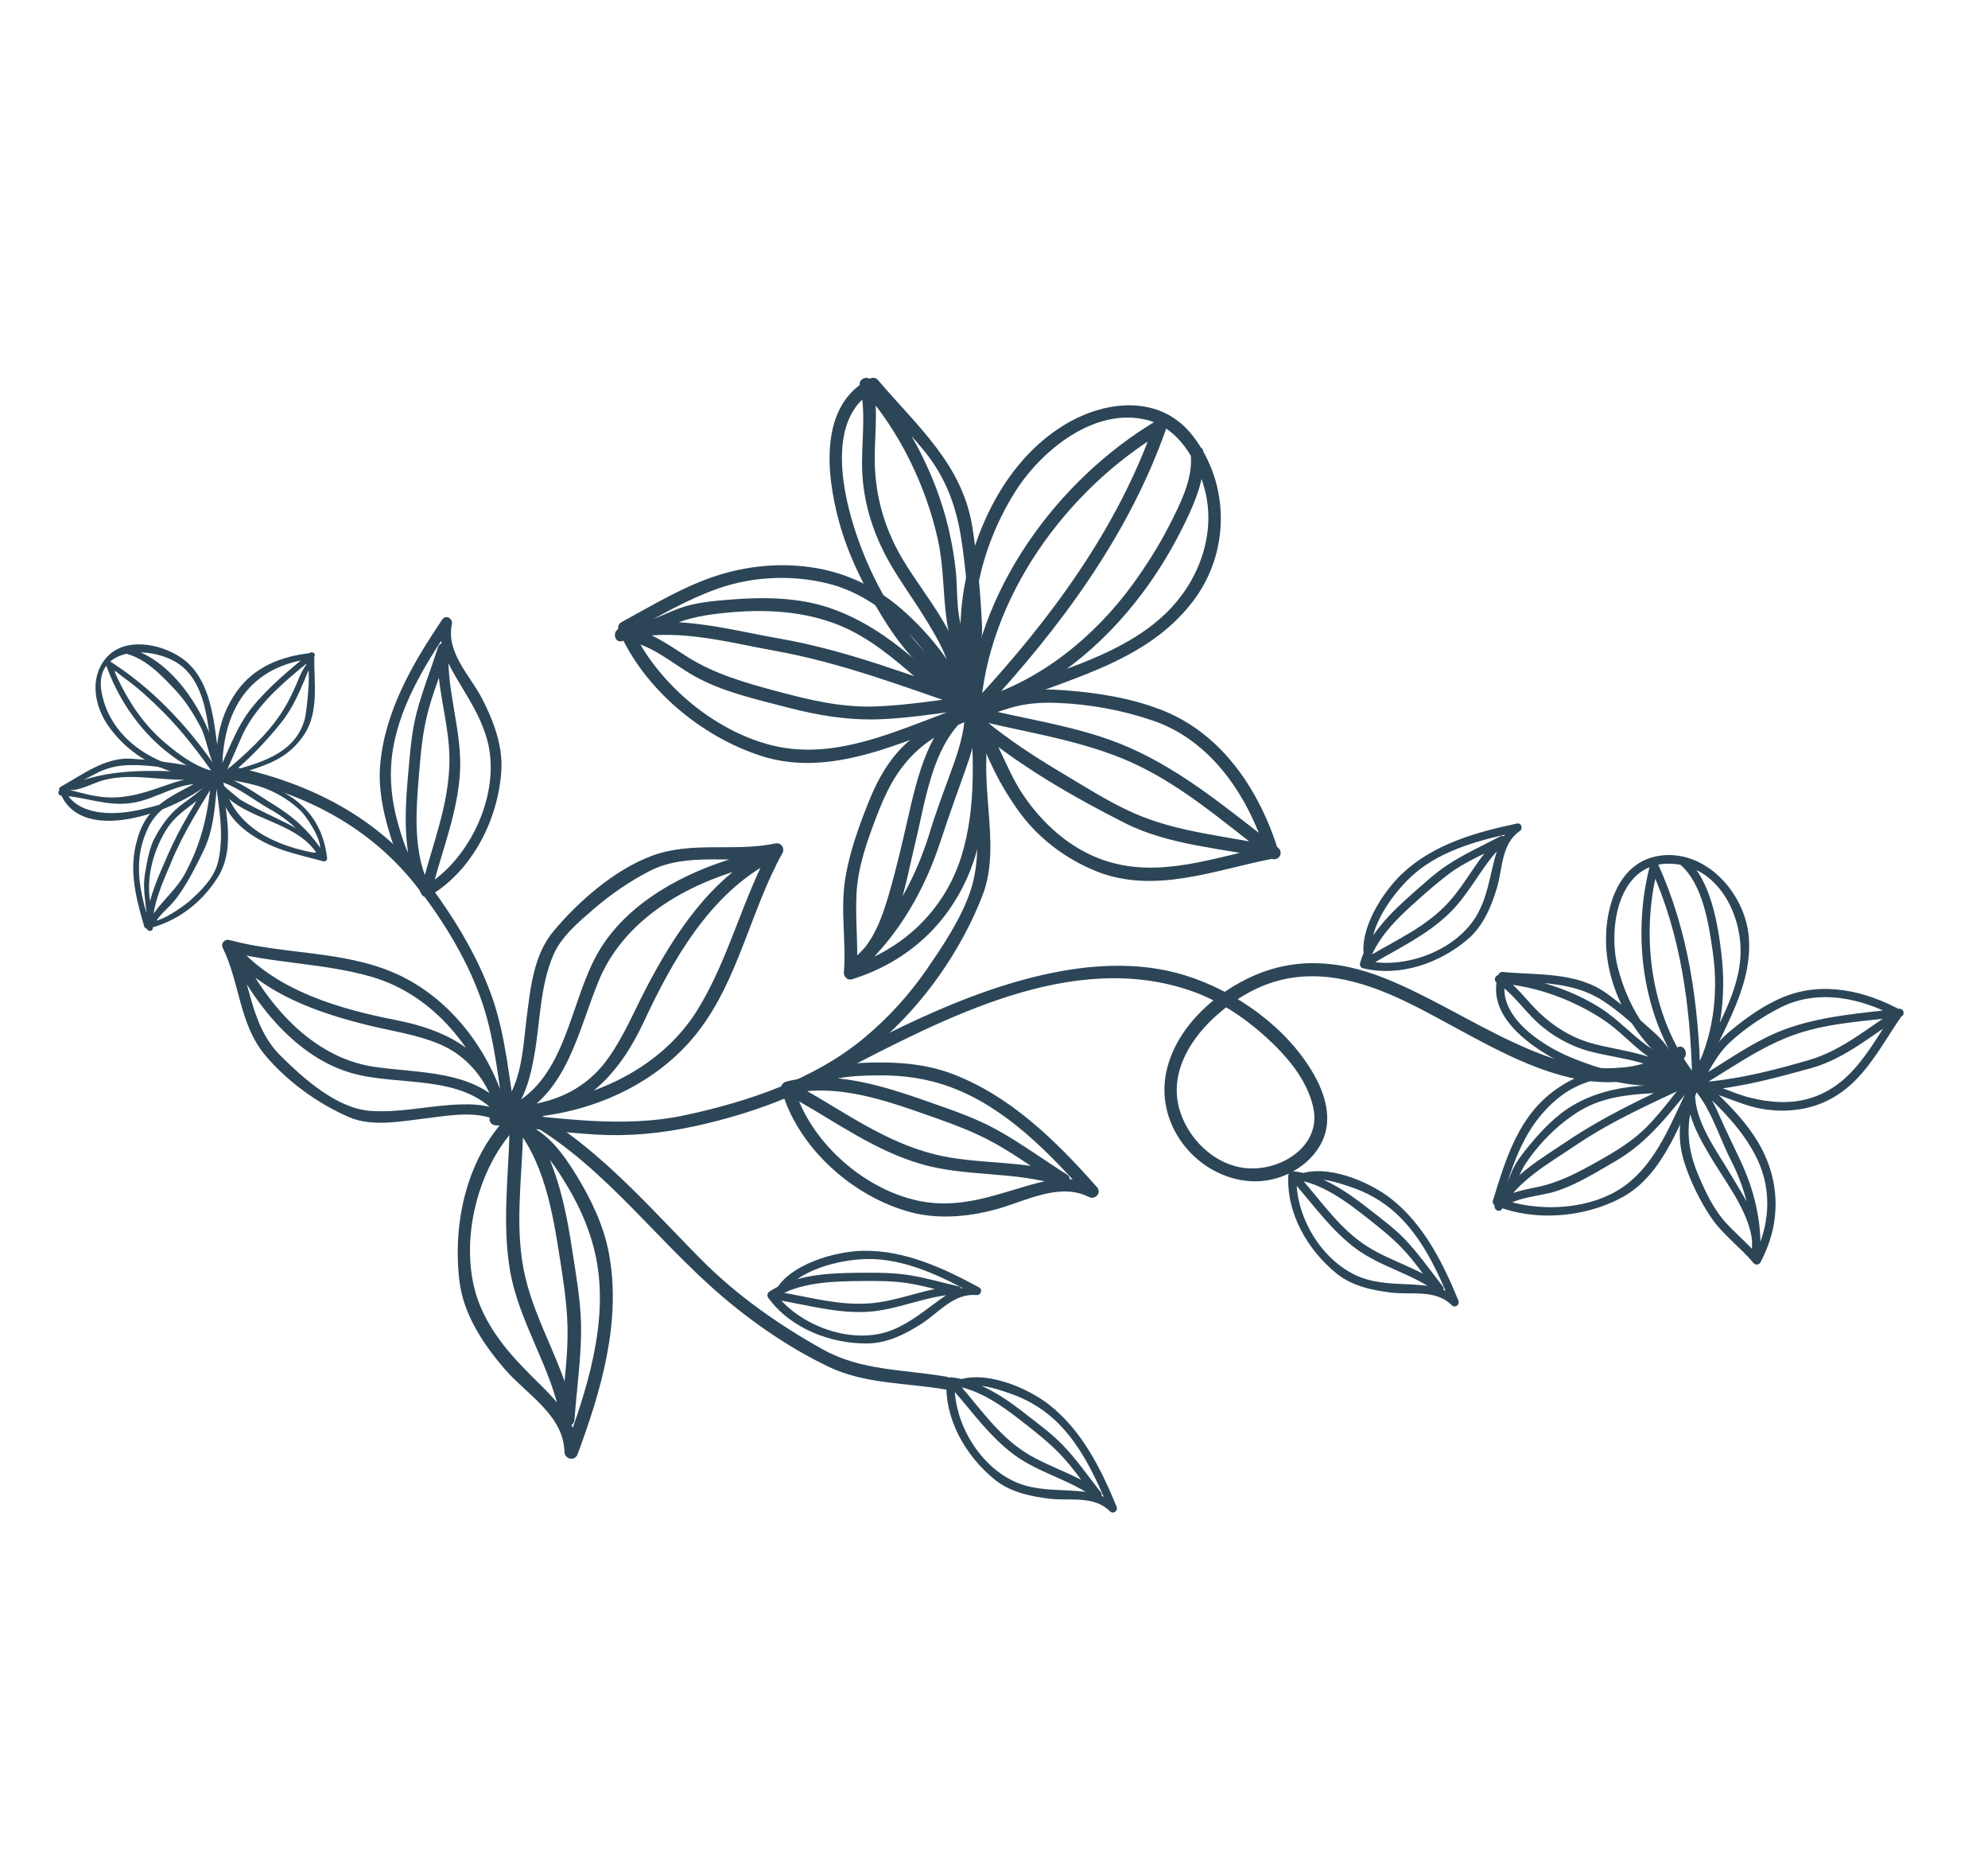
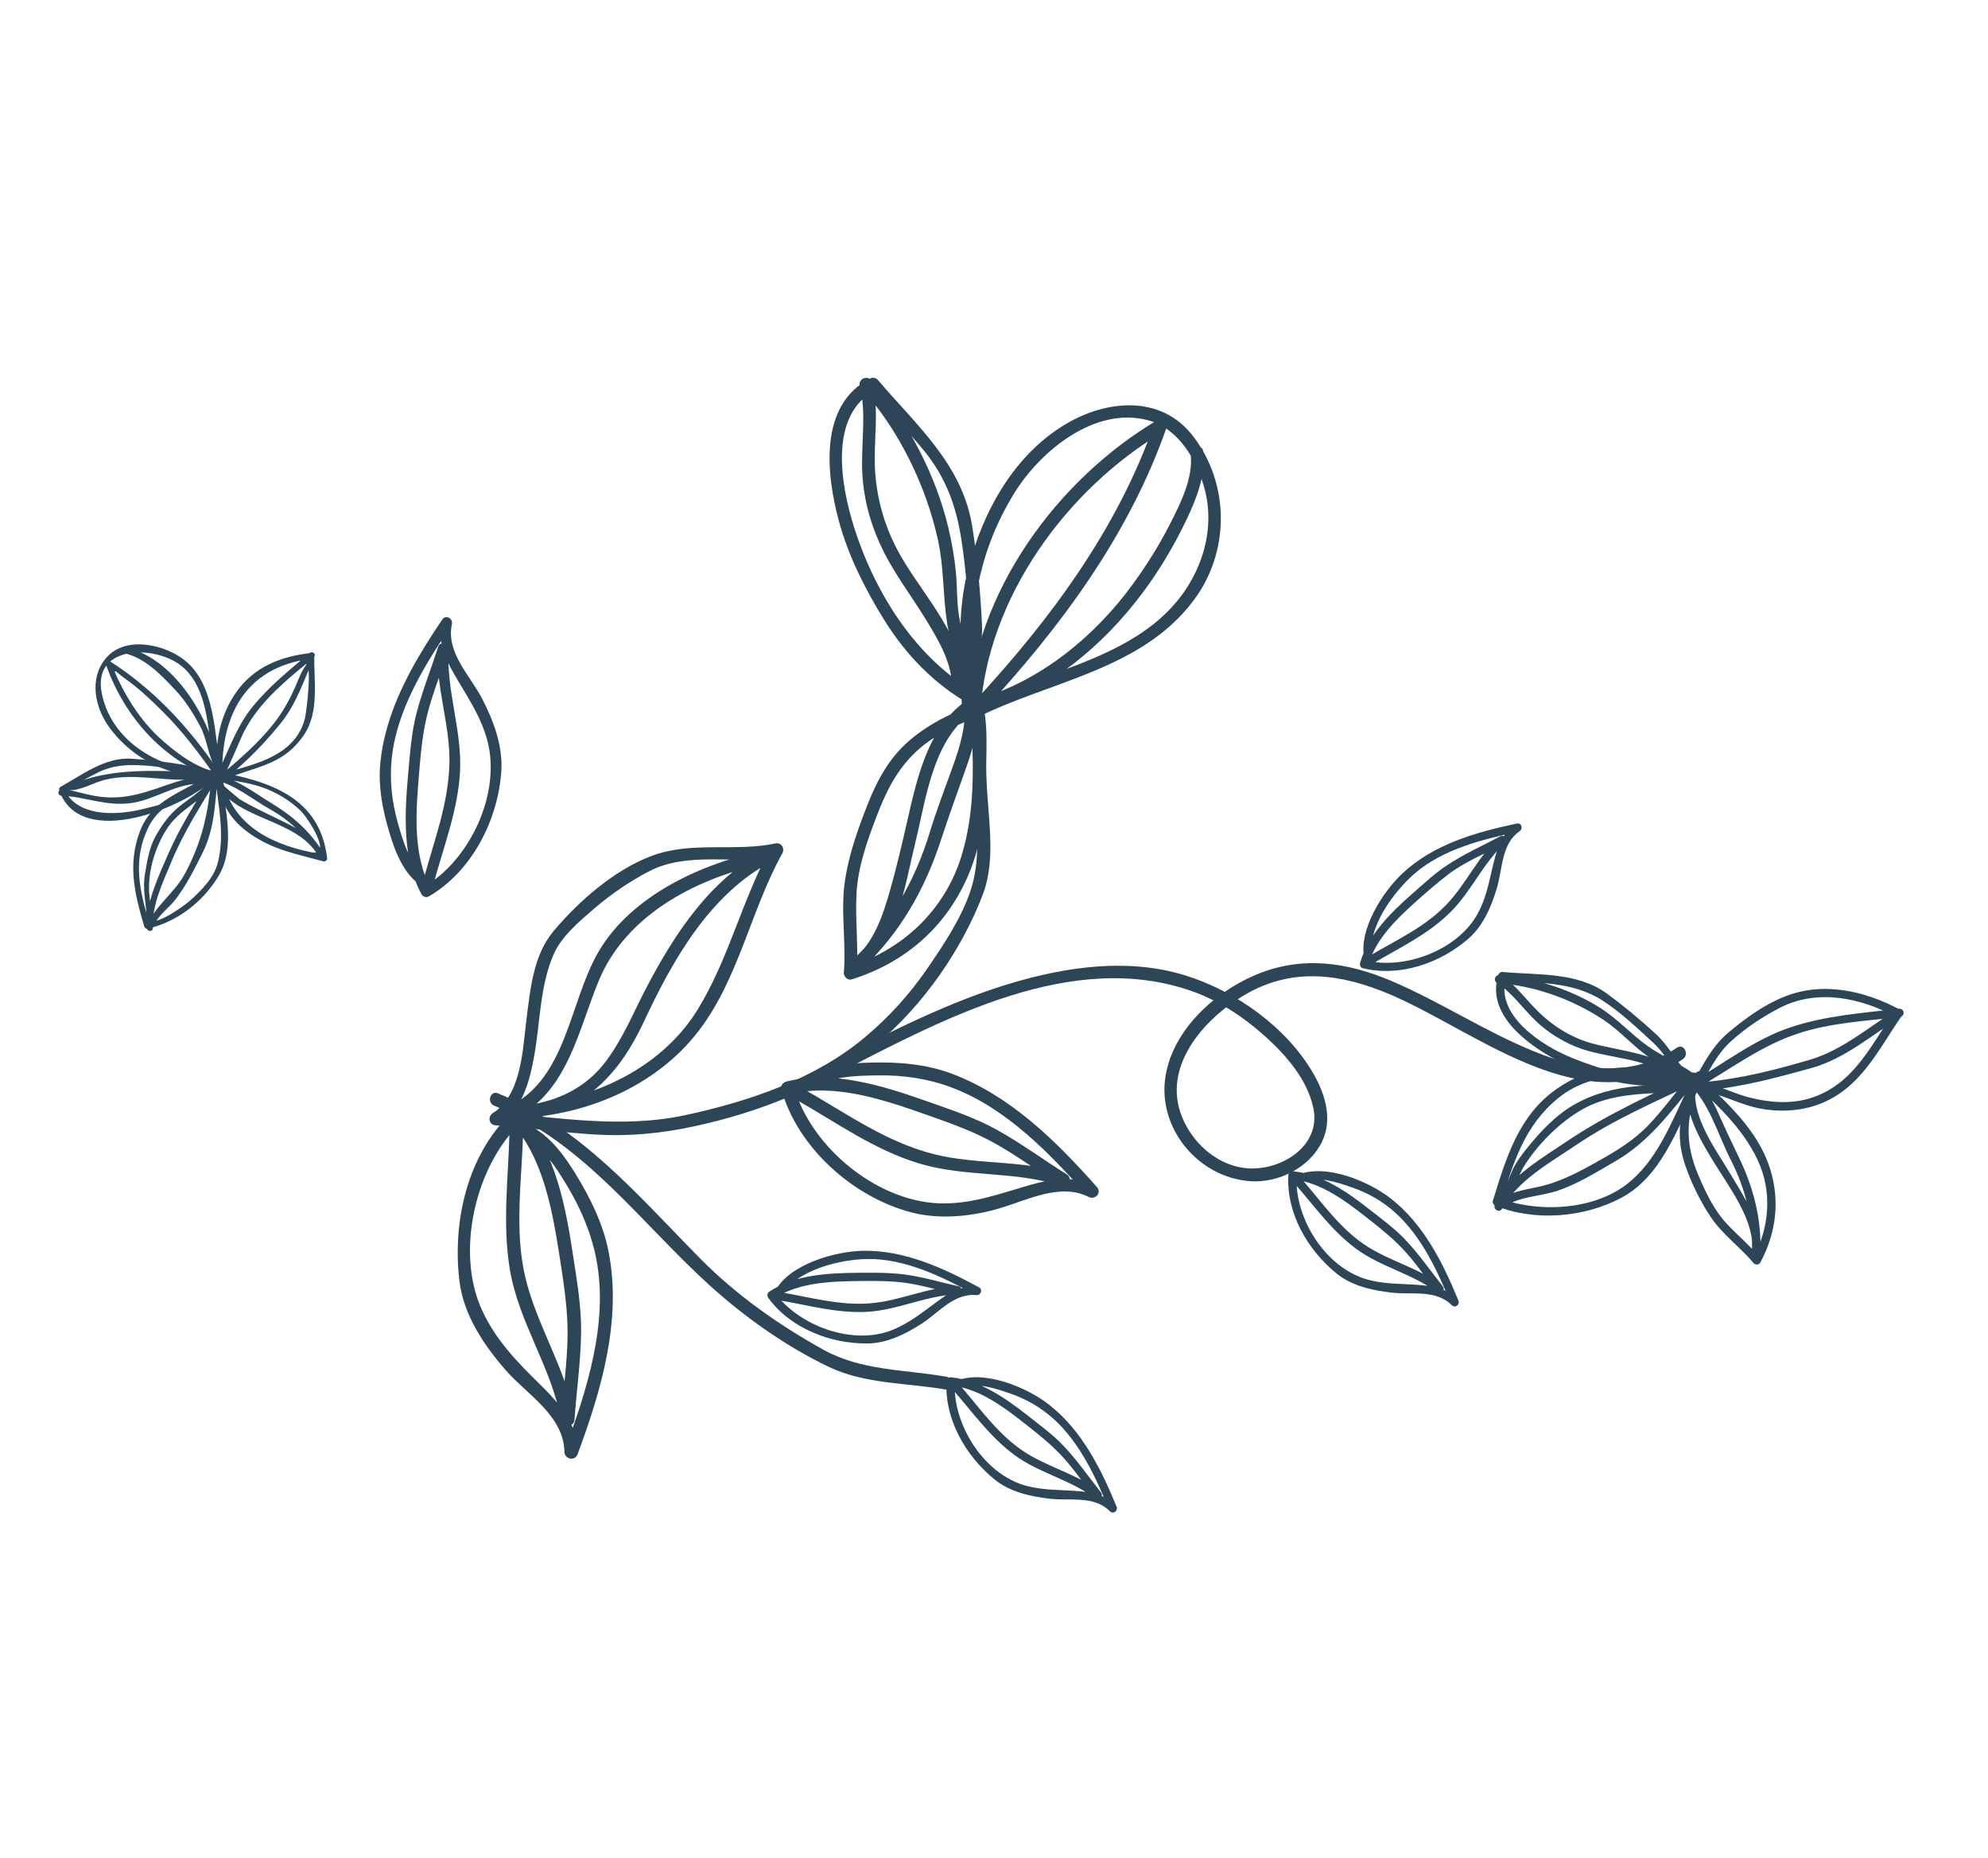
<svg xmlns="http://www.w3.org/2000/svg" width="152" height="142" viewBox="0 0 152 142" fill="none">
  <path d="M75.203 53.797C73.583 48.282 74.578 42.447 77.605 37.613C79.602 34.425 83.748 31.046 87.772 32.124C90.084 32.74 91.434 35.061 92.059 37.213C92.768 39.666 92.297 42.253 91.048 44.433C87.668 50.346 79.822 51.191 74.238 53.985C74.476 54.145 74.716 54.296 74.954 54.456C75.484 45.699 81.55 37.395 88.94 33.005C88.708 32.811 88.479 32.607 88.247 32.413C85.444 40.448 80.278 47.384 74.557 53.572C74.256 53.898 74.48 54.565 74.991 54.421C80.027 52.964 84.32 49.415 87.405 45.256C88.668 43.562 89.762 41.72 90.675 39.814C91.448 38.198 92.203 36.365 92.007 34.533C91.939 33.896 90.977 34.106 91.04 34.731C91.242 36.559 90.239 38.519 89.441 40.085C88.621 41.701 87.642 43.25 86.572 44.712C83.697 48.654 79.524 52.072 74.785 53.439L75.22 54.288C81.064 47.975 86.319 40.907 89.185 32.707C89.321 32.317 88.863 31.894 88.492 32.115C80.8 36.675 74.525 45.274 73.975 54.386C73.951 54.766 74.36 55.018 74.691 54.856C80.288 52.056 87.26 51.212 91.246 45.919C94.031 42.227 94.056 37.06 91.237 33.363C88.808 30.17 84.666 30.552 81.546 32.383C77.567 34.716 75.155 39.062 74.04 43.425C73.156 46.882 73.24 50.554 74.247 53.973C74.424 54.578 75.395 54.387 75.215 53.775L75.203 53.797Z" fill="#2C4658" />
-   <path d="M73.861 55.14C74.977 54.882 76.039 54.487 77.13 54.148C78.375 53.762 79.574 53.681 80.865 53.732C83.333 53.831 85.812 54.283 88.148 55.083C92.639 56.619 95.445 60.885 96.804 65.251C96.93 65.053 97.058 64.863 97.184 64.665C92.956 65.475 88.728 67.215 84.43 65.768C81.848 64.899 79.731 62.986 78.223 60.754C76.784 58.627 76.163 55.934 74.378 54.046C74.204 54.316 74.036 54.581 73.861 54.85C77.844 55.895 81.97 56.413 85.806 57.978C90.059 59.706 93.573 62.868 97.178 65.615C97.314 65.318 97.455 65.027 97.591 64.731C93.959 63.913 90.159 63.683 86.716 62.167C84.743 61.299 82.853 60.075 81.002 58.973C79.06 57.815 77.167 56.57 75.415 55.143C74.92 54.739 74.397 55.578 74.883 55.978C78.249 58.715 82.135 60.959 85.996 62.91C89.479 64.672 93.546 64.829 97.284 65.67C97.838 65.793 98.155 65.131 97.698 64.786C94.089 62.032 90.622 59.05 86.438 57.186C82.551 55.459 78.239 54.989 74.156 53.917C73.698 53.8 73.284 54.348 73.639 54.722C74.623 55.76 75.171 57.075 75.755 58.356C76.325 59.605 77.017 60.776 77.808 61.897C79.303 64.01 81.421 65.634 83.808 66.595C88.277 68.392 92.925 66.484 97.364 65.629C97.606 65.583 97.827 65.298 97.744 65.044C96.34 60.529 93.548 56.216 89.045 54.366C86.704 53.405 84.108 52.981 81.595 52.78C80.391 52.684 79.181 52.653 77.987 52.881C76.498 53.173 75.103 53.816 73.627 54.164C73.007 54.31 73.207 55.279 73.827 55.134L73.861 55.14Z" fill="#2C4658" />
-   <path d="M75.036 53.319C73.79 52.439 72.947 51.157 72.058 49.938C71.258 48.846 70.343 47.851 69.352 46.934C67.535 45.243 65.373 44.05 62.946 43.531C60.336 42.973 57.581 43.154 55.044 43.928C52.373 44.747 49.958 46.232 47.522 47.556C47.275 47.683 47.197 47.973 47.308 48.221C49.252 52.663 53.581 56.276 58.143 57.767C64.043 59.693 69.908 56.121 75.405 54.483C75.913 54.333 75.924 53.514 75.333 53.503C73.03 53.485 71.345 51.609 69.709 50.224C67.815 48.627 65.8 47.281 63.445 46.475C61.025 45.648 58.349 45.632 55.831 45.833C54.536 45.94 53.172 46.051 51.943 46.5C50.466 47.044 49.091 47.864 47.492 47.986C46.921 48.028 47.023 48.93 47.564 48.966C49.645 49.083 51.361 50.716 53.108 51.691C55.253 52.894 57.844 53.461 60.203 54.077C62.534 54.684 64.788 55.064 67.205 54.985C69.598 54.904 71.962 54.477 74.33 54.212C74.846 54.151 74.816 53.408 74.38 53.256C69.492 51.571 64.671 49.696 59.559 48.806C55.724 48.14 51.222 46.814 47.378 48.037C46.78 48.225 46.973 49.198 47.577 49.006C51.226 47.844 55.587 49.094 59.236 49.746C64.358 50.669 69.166 52.504 74.072 54.195C74.088 53.874 74.106 53.56 74.121 53.239C71.716 53.508 69.33 53.922 66.906 54.004C64.306 54.091 61.851 53.501 59.355 52.83C57.02 52.201 54.658 51.532 52.599 50.239C51.048 49.265 49.494 48.073 47.607 47.967C47.632 48.29 47.657 48.614 47.679 48.947C48.986 48.849 50.146 48.31 51.325 47.793C52.708 47.188 54.127 46.971 55.623 46.831C58.486 46.555 61.39 46.697 64.089 47.764C66.43 48.695 68.352 50.348 70.23 51.976C71.675 53.231 73.273 54.463 75.269 54.475C75.243 54.151 75.218 53.828 75.196 53.495C70.019 55.04 64.582 58.368 59.008 56.972C54.456 55.836 50.057 52.04 48.183 47.75C48.11 47.975 48.041 48.19 47.969 48.415C50.241 47.183 52.483 45.832 54.933 44.978C57.59 44.057 60.529 43.93 63.265 44.596C65.617 45.169 67.611 46.566 69.316 48.251C71.168 50.088 72.347 52.622 74.5 54.133C75.023 54.499 75.549 53.666 75.033 53.297L75.036 53.319Z" fill="#2C4658" />
  <path d="M74.506 53.746C74.274 51.738 75.18 49.788 75.082 47.766C74.963 45.261 74.73 42.76 74.344 40.282C73.584 35.486 70.104 32.557 67.119 29.039C66.977 28.869 66.719 28.837 66.534 28.932C62.582 30.953 63.17 36.252 64.146 39.852C64.859 42.482 66.128 44.993 67.55 47.301C69.219 50.014 71.443 52.333 74.24 53.883C74.612 54.091 75.066 53.804 74.99 53.366C74.61 51.19 73.642 49.175 73.309 46.983C73.152 45.945 73.188 44.855 73.093 43.8C72.982 42.637 72.781 41.481 72.511 40.344C71.55 36.299 69.382 32.105 66.587 29.037C66.267 28.685 65.62 28.992 65.74 29.47C66.278 31.651 65.808 34.011 65.933 36.239C66.058 38.373 66.656 40.382 67.62 42.282C68.492 43.987 69.667 45.537 70.672 47.166C71.601 48.678 72.735 50.483 72.772 52.31C72.785 52.945 73.774 53.002 73.761 52.367C73.685 48.832 70.797 45.718 69.068 42.84C67.778 40.7 67.046 38.399 66.903 35.907C66.775 33.705 67.243 31.431 66.711 29.263L65.864 29.697C68.73 32.845 70.816 37.152 71.719 41.297C72.175 43.378 72.088 45.496 72.407 47.585C72.72 49.63 73.675 51.512 74.025 53.554C74.272 53.381 74.528 53.211 74.775 53.038C70.074 50.436 66.883 45.326 65.297 40.287C64.288 37.08 63.304 31.678 66.984 29.796C66.787 29.764 66.588 29.725 66.398 29.689C67.782 31.328 69.323 32.815 70.677 34.485C72.323 36.514 73.126 38.724 73.512 41.279C73.868 43.639 74.055 46.031 74.141 48.411C74.21 50.285 73.329 52.025 73.553 53.928C73.628 54.563 74.593 54.359 74.521 53.731L74.506 53.746Z" fill="#2C4658" />
  <path d="M74.445 53.887C72.671 54.521 71.007 55.356 69.565 56.579C68.024 57.883 67.085 59.599 66.354 61.451C65.612 63.325 64.938 65.21 64.62 67.211C64.246 69.577 64.708 71.976 64.521 74.356C64.499 74.648 64.807 74.96 65.111 74.868C69.129 73.618 72.232 70.959 73.948 67.101C75.842 62.856 75.374 58.175 75.204 53.663C75.194 53.308 74.843 53.003 74.488 53.193C71.041 55.073 70.146 59.347 69.343 62.871C68.95 64.589 68.545 66.314 68.065 68.014C67.528 69.892 66.841 72.058 65.253 73.316C65.48 73.56 65.697 73.801 65.923 74.045C68.792 71.358 70.694 68.015 71.918 64.291C72.546 62.391 73.207 60.527 73.884 58.648C74.501 56.94 74.903 55.194 74.707 53.378C74.642 52.746 73.677 52.95 73.74 53.575C73.922 55.336 73.423 57.014 72.828 58.656C72.223 60.327 71.599 61.959 71.079 63.657C69.954 67.345 68.067 70.672 65.247 73.319C64.776 73.756 65.423 74.442 65.917 74.049C68.624 71.897 69.199 67.622 69.972 64.466C70.846 60.913 71.365 56.026 74.932 54.076C74.694 53.916 74.453 53.766 74.215 53.606C74.365 57.62 74.713 61.564 73.506 65.458C72.221 69.596 69.001 72.62 64.902 73.895C65.099 74.068 65.294 74.234 65.491 74.407C65.651 72.385 65.382 70.364 65.486 68.34C65.592 66.291 66.281 64.343 67.005 62.448C67.719 60.581 68.507 58.934 69.966 57.531C71.336 56.213 73.112 55.398 74.88 54.767C75.481 54.554 75.018 53.68 74.43 53.887L74.445 53.887Z" fill="#2C4658" />
-   <path d="M129.777 82.159C126.629 80.351 124.529 77.358 123.67 73.848C122.969 70.968 123.69 66.11 127.453 66.023C131.356 65.935 133.384 70.084 133.048 73.439C132.721 76.735 130.488 79.629 129.413 82.697C129.596 82.659 129.773 82.623 129.952 82.578C126.263 78.231 125.341 71.687 126.775 66.284C126.58 66.298 126.384 66.312 126.191 66.332C128.502 71.353 129.239 76.881 129.378 82.355C129.388 82.648 129.794 82.847 129.968 82.546C131.592 79.651 132.004 76.202 131.62 72.934C131.354 70.645 130.798 67.253 128.948 65.665C128.64 65.4 128.166 65.831 128.473 66.096C130.214 67.591 130.665 70.716 130.97 72.867C131.409 75.998 130.987 79.429 129.427 82.205C129.623 82.269 129.819 82.333 130.016 82.397C129.872 76.808 129.119 71.17 126.76 66.041C126.649 65.793 126.242 65.821 126.173 66.083C124.677 71.714 125.641 78.479 129.484 83.005C129.645 83.197 129.949 83.104 130.024 82.885C131.311 79.208 133.98 75.825 133.721 71.749C133.517 68.483 130.623 65.02 127.089 65.388C123.504 65.759 122.523 69.929 122.852 72.936C123.294 76.973 125.961 80.693 129.431 82.688C129.785 82.89 130.134 82.352 129.774 82.153L129.777 82.159Z" fill="#2C4658" />
  <path d="M129.774 83.388C130.612 82.053 131.142 80.71 132.325 79.62C133.464 78.584 134.761 77.717 136.127 77.018C138.978 75.576 142.258 76.268 144.964 77.731C144.935 77.582 144.899 77.436 144.864 77.29C143.041 79.919 141.726 82.899 138.442 83.938C136.902 84.42 135.263 84.281 133.726 83.886C132.309 83.524 131.008 82.734 129.521 82.65C129.564 82.855 129.609 83.05 129.652 83.256C132.223 81.784 134.609 79.953 137.444 79.012C139.971 78.173 142.677 78.048 145.3 77.731C145.23 77.533 145.159 77.334 145.089 77.135C142.89 78.495 140.878 80.282 138.353 81.019C135.787 81.768 133.162 82.446 130.494 82.692C130.085 82.729 130.218 83.357 130.628 83.319C133.305 83.077 135.902 82.358 138.487 81.646C141.072 80.934 143.141 79.094 145.381 77.706C145.696 77.513 145.536 77.063 145.169 77.11C142.382 77.441 139.587 77.635 136.907 78.528C134.172 79.434 131.841 81.283 129.363 82.692C129.091 82.846 129.164 83.278 129.494 83.297C131.207 83.399 132.802 84.382 134.49 84.723C135.966 85.016 137.597 84.956 139.015 84.434C142.242 83.253 143.576 80.295 145.411 77.643C145.506 77.509 145.46 77.282 145.31 77.202C142.594 75.736 139.405 75.006 136.455 76.178C134.885 76.801 133.451 77.84 132.162 78.921C130.776 80.084 130.181 81.546 129.233 83.047C129.013 83.395 129.551 83.745 129.768 83.392L129.774 83.388Z" fill="#2C4658" />
  <path d="M129.493 82.015C128.438 82.164 127.419 81.926 126.379 81.754C125.424 81.594 124.441 81.58 123.475 81.644C121.832 81.741 120.352 82.31 119.013 83.245C116.097 85.277 115.148 88.547 114.146 91.773C114.095 91.948 114.186 92.112 114.352 92.176C117.373 93.384 121.118 93.08 123.962 91.563C127.353 89.758 128.459 85.516 130.19 82.386C130.361 82.079 129.984 81.725 129.707 81.976C128.491 83.075 126.736 82.878 125.217 83.021C123.475 83.184 121.873 83.574 120.34 84.452C118.98 85.225 117.803 86.477 116.827 87.68C116.363 88.253 115.915 88.827 115.614 89.505C115.247 90.342 114.979 91.222 114.38 91.927C114.116 92.234 114.487 92.67 114.811 92.403C115.964 91.453 117.63 91.493 119.002 91.049C120.576 90.541 122.055 89.605 123.483 88.781C126.075 87.291 127.721 85.017 129.584 82.743C129.802 82.483 129.435 82.162 129.169 82.282C125.943 83.799 122.769 85.251 119.803 87.245C117.846 88.559 115.473 89.929 114.307 92.058C114.109 92.418 114.647 92.768 114.842 92.403C116.026 90.233 118.545 88.858 120.527 87.516C123.332 85.62 126.402 84.284 129.458 82.846C129.317 82.692 129.184 82.54 129.043 82.386C128.064 83.583 127.153 84.823 126.093 85.952C124.939 87.175 123.546 88.005 122.091 88.82C120.66 89.622 119.204 90.391 117.591 90.731C116.45 90.97 115.299 91.144 114.38 91.911C114.525 92.072 114.666 92.227 114.811 92.387C115.689 91.359 115.931 90.031 116.671 88.917C117.734 87.318 119.303 85.764 120.968 84.811C122.659 83.845 124.621 83.654 126.522 83.558C127.836 83.488 129.131 83.35 130.138 82.436C129.975 82.3 129.812 82.165 129.655 82.026C128.049 84.928 127.078 88.459 124.343 90.554C121.759 92.533 117.49 92.73 114.547 91.552L114.754 91.955C115.704 88.888 116.552 86.045 119.141 83.939C120.683 82.681 122.565 82.242 124.513 82.239C126.229 82.237 127.904 82.874 129.614 82.633C130.021 82.574 129.89 81.953 129.48 82.006L129.493 82.015Z" fill="#2C4658" />
  <path d="M129.495 82.507C128.354 81.526 127.733 80.084 126.61 79.047C125.414 77.945 124.167 76.91 122.855 75.946C120.566 74.278 117.539 74.551 114.882 74.299C114.742 74.284 114.6 74.388 114.558 74.519C113.621 77.493 116.672 79.766 118.95 81.002C122.041 82.667 125.938 83.56 129.369 82.642C129.645 82.571 129.71 82.225 129.475 82.056C128.341 81.243 127.034 80.731 125.904 79.909C124.664 79.01 123.664 77.879 122.36 77.052C120.12 75.632 117.273 74.718 114.629 74.537C114.306 74.515 114.171 74.952 114.44 75.127C115.622 75.883 116.449 77.119 117.463 78.079C118.341 78.912 119.358 79.542 120.469 80.006C122.8 80.98 126.077 80.751 127.991 82.572C128.286 82.859 128.761 82.429 128.466 82.142C126.695 80.45 123.823 80.371 121.585 79.717C120.089 79.277 118.815 78.481 117.689 77.407C116.713 76.475 115.943 75.321 114.791 74.58C114.728 74.776 114.665 74.973 114.602 75.17C117.404 75.355 120.327 76.434 122.655 77.996C123.819 78.777 124.744 79.837 125.868 80.662C126.898 81.41 128.105 81.849 129.138 82.588C129.17 82.391 129.212 82.198 129.244 82.001C126.129 82.836 123.081 82.033 120.16 80.852C117.898 79.936 114.256 77.591 115.166 74.701C115.054 74.774 114.953 74.849 114.842 74.922C117.492 75.177 120.166 74.975 122.506 76.469C123.923 77.379 125.191 78.592 126.43 79.733C127.453 80.681 127.964 82.015 129.02 82.921C129.328 83.187 129.802 82.756 129.495 82.491L129.495 82.507Z" fill="#2C4658" />
  <path d="M129.504 82.479C128.481 84.582 128.064 86.711 128.818 88.977C129.289 90.387 129.99 91.819 130.814 93.048C131.717 94.385 133.06 95.333 134.085 96.561C134.211 96.715 134.497 96.694 134.591 96.513C135.802 94.259 136.11 91.794 135.336 89.335C134.376 86.299 131.93 84.202 129.708 82.085C129.542 81.927 129.238 81.958 129.169 82.204C128.481 84.535 129.793 86.781 130.963 88.717C132.155 90.696 134.229 93.304 133.959 95.734C134.167 95.744 134.385 95.758 134.593 95.769C134.692 93.294 134.122 90.973 133.076 88.731C132.549 87.593 131.987 86.48 131.485 85.329C130.982 84.163 130.377 83.072 129.408 82.23C129.101 81.965 128.623 82.389 128.934 82.661C130.677 84.178 131.312 86.669 132.339 88.678C133.468 90.885 134.048 93.255 133.949 95.731C133.935 96.145 134.541 96.171 134.584 95.766C134.829 93.622 133.341 91.49 132.303 89.737C131.045 87.611 129.004 85.01 129.767 82.399C129.584 82.438 129.408 82.473 129.228 82.518C131.192 84.392 133.19 86.147 134.375 88.646C135.528 91.083 135.294 93.83 134.047 96.166C134.212 96.152 134.382 96.135 134.553 96.118C133.795 95.215 132.892 94.457 132.082 93.604C131.07 92.542 130.447 91.218 129.878 89.89C128.808 87.402 128.851 85.245 130.026 82.814C130.206 82.448 129.668 82.098 129.491 82.469L129.504 82.479Z" fill="#2C4658" />
  <path d="M74.3 54.642C74.627 56.805 74.342 59.024 74.529 61.204C74.73 63.534 74.949 65.885 74.189 68.136C73.48 70.227 72.124 72.258 70.88 74.067C69.533 76.024 67.931 77.789 66.11 79.307C62.304 82.498 57.212 84.21 52.417 85.239C47.555 86.287 42.8 85.426 37.917 85.046C37.982 85.356 38.048 85.667 38.113 85.978C39.944 84.83 40.488 82.69 40.85 80.683C41.309 78.133 41.275 75.413 42.31 72.998C42.911 71.596 44.255 70.47 45.386 69.493C46.674 68.381 48.093 67.404 49.608 66.614C52.647 65.02 56.255 66.14 59.498 65.451C59.325 65.203 59.158 64.952 58.981 64.698C56.753 68.716 55.737 73.303 53.315 77.217C50.401 81.922 44.648 84.403 39.26 84.499C39.326 84.81 39.391 85.121 39.456 85.431C43.408 83.41 44.227 78.728 45.774 74.981C47.919 69.778 53.534 66.999 58.81 65.935C58.702 65.631 58.596 65.318 58.487 65.014C54.32 67.223 51.623 71.316 49.483 75.383C48.462 77.322 47.652 79.354 46.337 81.114C44.837 83.125 42.663 84.182 40.208 84.492C39.578 84.571 39.784 85.538 40.408 85.461C44.825 84.899 47.436 81.952 49.24 78.081C51.409 73.428 54.254 68.375 58.934 65.888C59.426 65.629 59.16 64.849 58.611 64.966C53.794 65.936 48.253 68.402 45.715 72.837C43.532 76.652 43.335 82.337 39.012 84.548C38.598 84.76 38.705 85.487 39.208 85.48C44.565 85.384 50.112 83.126 53.427 78.794C56.488 74.788 57.399 69.582 59.819 65.224C60.024 64.861 59.739 64.381 59.302 64.472C56.142 65.142 52.894 64.268 49.808 65.433C46.968 66.501 44.242 68.889 42.323 71.177C40.763 73.039 40.544 75.646 40.248 77.964C39.963 80.245 39.868 83.719 37.681 85.088C37.28 85.34 37.364 85.978 37.877 86.02C40.453 86.22 43.008 86.579 45.589 86.73C48.114 86.877 50.551 86.639 53.026 86.109C58.022 85.032 63.118 83.098 67.066 79.788C70.551 76.871 73.501 72.664 75.13 68.421C75.906 66.413 75.755 64.151 75.591 62.045C75.491 60.767 75.382 59.501 75.409 58.212C75.436 56.939 75.47 55.678 75.274 54.41C75.177 53.778 74.213 53.982 74.306 54.607L74.3 54.642Z" fill="#2C4658" />
  <path d="M61.523 83.578C62.917 82.278 65.369 82.221 67.162 82.203C69.076 82.178 70.981 82.455 72.772 83.135C76.937 84.704 80.254 88.154 83.15 91.421C83.358 91.173 83.573 90.922 83.779 90.668C82.154 89.841 80.432 90.104 78.743 90.585C76.552 91.213 74.552 91.97 72.231 91.992C67.284 92.05 62.01 87.779 60.706 83.065C60.581 83.262 60.452 83.453 60.327 83.65C63.836 82.762 67.644 84.092 70.944 85.251C72.697 85.871 74.441 86.489 76.069 87.4C77.795 88.364 79.382 89.546 81.046 90.603C81.183 90.307 81.323 90.016 81.46 89.719C78.208 88.638 74.734 89.061 71.431 88.232C67.717 87.3 64.689 85.087 61.404 83.224C60.854 82.911 60.318 83.74 60.872 84.059C64.004 85.836 66.913 87.954 70.407 88.975C73.92 90.001 77.682 89.501 81.153 90.659C81.689 90.838 82.048 90.076 81.567 89.775C79.793 88.656 78.096 87.412 76.261 86.387C74.579 85.448 72.73 84.838 70.921 84.199C67.571 83.018 63.673 81.774 60.118 82.677C59.87 82.742 59.661 82.989 59.738 83.262C60.984 87.741 65.24 91.516 69.68 92.678C71.877 93.252 74.355 92.986 76.499 92.343C78.575 91.719 81.11 90.407 83.244 91.498C83.728 91.743 84.263 91.188 83.873 90.746C80.764 87.229 77.251 83.761 72.786 82.08C70.833 81.342 68.693 81.17 66.63 81.224C64.713 81.273 62.325 81.47 60.853 82.849C60.388 83.282 61.051 84.014 61.523 83.578Z" fill="#2C4658" />
  <path d="M104.928 73.125C104.467 70.944 106.62 68.106 108.151 66.783C110.32 64.907 113.362 64.158 116.1 63.578C116.03 63.38 115.962 63.187 115.892 62.989C115.003 63.6 114.602 64.478 114.32 65.498C113.909 66.983 113.753 68.4 113.012 69.788C111.508 72.614 107.437 74.157 104.39 73.416L104.593 73.813C105.178 71.754 106.843 70.19 108.389 68.805C109.129 68.145 109.887 67.492 110.67 66.888C111.965 65.881 113.55 65.258 114.994 64.496C114.874 64.323 114.757 64.156 114.637 63.982C113.054 65.433 112.17 67.426 110.735 68.997C109.06 70.832 106.801 71.831 104.706 73.074C104.36 73.282 104.64 73.843 104.995 73.638C107.056 72.42 109.199 71.425 110.913 69.712C112.51 68.121 113.396 65.978 115.061 64.446C115.32 64.204 115.023 63.761 114.705 63.932C113.348 64.65 111.946 65.28 110.662 66.125C109.699 66.758 108.831 67.578 107.962 68.335C106.339 69.768 104.6 71.463 103.991 73.612C103.946 73.768 104.025 73.97 104.194 74.009C107.023 74.705 110.095 73.634 112.255 71.771C113.398 70.787 114.026 69.301 114.45 67.887C114.889 66.427 114.782 64.51 116.184 63.543C116.461 63.354 116.348 62.873 115.975 62.954C112.849 63.614 109.599 64.534 107.219 66.775C105.71 68.188 103.859 71.083 104.313 73.251C104.401 73.652 105.016 73.526 104.934 73.122L104.928 73.125Z" fill="#2C4658" />
  <path d="M59.842 98.993C60.876 97.064 64.259 96.28 66.26 96.242C69.178 96.181 72.039 97.596 74.536 98.955C74.6 98.758 74.66 98.571 74.723 98.374C73.656 98.271 72.725 98.708 71.88 99.328C70.707 100.178 69.657 101.067 68.307 101.632C65.271 102.911 61.104 101.383 59.219 98.796C59.186 98.961 59.16 99.123 59.127 99.288C61.103 97.981 63.682 97.944 65.973 97.922C67.076 97.913 68.176 97.914 69.278 98.07C70.567 98.255 71.82 98.647 73.094 98.926C73.129 98.72 73.171 98.511 73.209 98.312C70.919 98.396 68.832 99.44 66.556 99.626C64.205 99.82 61.961 99.169 59.66 98.773C59.258 98.705 59.23 99.337 59.623 99.403C61.83 99.783 63.965 100.388 66.221 100.283C68.606 100.173 70.783 99.029 73.172 98.941C73.501 98.929 73.664 98.408 73.287 98.327C72.081 98.059 70.894 97.705 69.673 97.5C68.347 97.271 67.02 97.285 65.674 97.293C63.384 97.314 60.809 97.419 58.839 98.724C58.66 98.847 58.618 99.04 58.748 99.217C60.45 101.553 63.507 102.726 66.332 102.697C67.83 102.682 69.246 101.973 70.478 101.179C71.809 100.318 72.938 98.834 74.683 98.997C74.988 99.029 75.151 98.57 74.87 98.417C72.126 96.926 69.144 95.55 65.962 95.613C63.846 95.655 60.378 96.639 59.298 98.646C59.106 99.002 59.635 99.35 59.83 98.984L59.842 98.993Z" fill="#2C4658" />
  <path d="M99.542 90.341C100.715 89.859 102.209 90.37 103.345 90.759C104.583 91.181 105.714 91.823 106.69 92.708C108.719 94.541 109.93 97.198 110.95 99.68C111.123 99.561 111.29 99.444 111.463 99.324C110.7 98.565 109.746 98.333 108.701 98.242C107.286 98.113 105.962 98.196 104.566 97.815C101.34 96.923 98.958 93.12 99.136 89.853C99.022 89.95 98.918 90.051 98.804 90.148C101.022 90.367 102.955 91.858 104.653 93.195C105.53 93.888 106.411 94.588 107.183 95.397C108.176 96.422 108.968 97.636 109.85 98.749C109.985 98.586 110.117 98.433 110.252 98.27C108.542 96.97 106.42 96.452 104.612 95.327C102.501 94.006 101.116 91.954 99.509 90.108C99.242 89.799 98.773 90.226 99.041 90.535C100.528 92.238 101.824 94.071 103.653 95.435C105.579 96.866 107.999 97.357 109.909 98.805C110.213 99.033 110.52 98.594 110.312 98.325C109.342 97.1 108.459 95.816 107.375 94.689C106.584 93.873 105.635 93.177 104.748 92.481C103.038 91.135 101.062 89.744 98.838 89.528C98.667 89.514 98.516 89.662 98.505 89.824C98.342 92.739 99.981 95.561 102.203 97.358C103.375 98.307 104.96 98.646 106.419 98.814C107.95 98.986 109.779 98.551 110.995 99.767C111.252 100.026 111.644 99.74 111.507 99.411C110.312 96.511 108.856 93.587 106.343 91.618C104.642 90.291 101.371 88.929 99.257 89.799C98.883 89.951 99.171 90.516 99.546 90.363L99.542 90.341Z" fill="#2C4658" />
  <path d="M39.741 86.858C41.422 87.429 42.573 89.328 43.433 90.766C44.438 92.457 45.222 94.309 45.592 96.239C46.54 101.127 44.862 106.295 43.186 110.829C43.522 110.891 43.858 110.954 44.195 111.017C44.142 108.869 42.768 107.28 41.308 105.845C39.522 104.091 37.876 102.415 36.83 100.095C34.821 95.663 36.355 89.114 39.815 85.827C39.569 85.82 39.326 85.803 39.081 85.796C41.598 88.567 42.262 92.702 42.82 96.264C43.123 98.213 43.423 100.172 43.396 102.149C43.368 104.259 43.047 106.363 42.898 108.465C43.236 108.441 43.581 108.413 43.923 108.395C43.272 104.606 41.032 101.34 40.158 97.603C39.307 93.971 39.906 90.231 39.993 86.557C40.008 85.885 38.972 85.828 38.957 86.5C38.869 90.034 38.395 93.546 38.987 97.067C39.672 101.136 42.205 104.565 42.899 108.605C43.002 109.202 43.883 109.111 43.924 108.535C44.085 106.302 44.401 104.083 44.431 101.838C44.455 99.902 44.121 97.969 43.831 96.06C43.262 92.308 42.488 88.003 39.841 85.102C39.65 84.894 39.311 84.872 39.108 85.07C35.725 88.279 34.586 93.39 35.126 97.908C35.432 100.505 36.991 102.82 38.667 104.74C40.302 106.609 43.088 108.196 43.156 110.969C43.168 111.557 43.956 111.725 44.165 111.157C45.971 106.283 47.551 100.938 46.538 95.708C46.135 93.623 45.16 91.611 44.054 89.814C43.106 88.266 41.844 86.486 40.051 85.878C39.418 85.662 39.099 86.654 39.732 86.87L39.741 86.858Z" fill="#2C4658" />
  <path d="M73.406 106.095C74.579 105.612 76.073 106.123 77.208 106.512C78.446 106.935 79.572 107.58 80.554 108.462C82.583 110.294 83.794 112.952 84.814 115.434C84.987 115.314 85.153 115.198 85.326 115.078C84.57 114.315 83.61 114.087 82.565 113.995C81.149 113.867 79.826 113.949 78.43 113.568C75.204 112.676 72.822 108.873 73 105.607C72.886 105.704 72.782 105.804 72.668 105.902C74.886 106.12 76.819 107.611 78.517 108.948C79.394 109.642 80.274 110.341 81.047 111.15C82.04 112.176 82.832 113.389 83.714 114.503C83.849 114.34 83.981 114.186 84.116 114.023C82.406 112.724 80.284 112.205 78.476 111.081C76.365 109.76 74.98 107.707 73.373 105.862C73.105 105.553 72.637 105.98 72.905 106.289C74.392 107.992 75.688 109.824 77.517 111.188C79.443 112.62 81.863 113.111 83.773 114.558C84.077 114.786 84.383 114.348 84.175 114.079C83.206 112.854 82.323 111.569 81.239 110.442C80.447 109.627 79.499 108.931 78.612 108.235C76.901 106.888 74.926 105.498 72.702 105.282C72.531 105.268 72.38 105.415 72.369 105.577C72.206 108.492 73.844 111.315 76.066 113.111C77.238 114.06 78.824 114.399 80.283 114.568C81.814 114.739 83.643 114.304 84.858 115.521C85.116 115.78 85.508 115.494 85.371 115.165C84.176 112.264 82.719 109.341 80.207 107.372C78.515 106.047 75.235 104.683 73.121 105.553C72.746 105.705 73.035 106.269 73.409 106.117L73.406 106.095Z" fill="#2C4658" />
  <path d="M64.29 81.912C72.23 77.851 81.991 72.561 91.118 75.761C93.198 76.489 95.101 77.752 96.735 79.224C98.338 80.665 99.929 82.494 100.408 84.651C101.036 87.481 98.196 89.356 95.672 89.318C93.179 89.279 91.011 87.329 90.245 85.023C88.979 81.189 92.339 77.616 95.408 75.913C98.993 73.923 102.635 74.47 106.272 76.012C112.711 78.749 120.343 85.357 127.639 81.594C127.998 81.411 128.332 81.193 128.668 80.966C129.19 80.614 128.746 79.73 128.218 80.086C124.788 82.411 120.96 81.866 117.302 80.374C113.533 78.845 110.112 76.566 106.367 74.978C102.939 73.524 99.497 73.048 96 74.524C92.85 75.853 89.706 78.721 89.12 82.227C88.449 86.223 91.623 90.035 95.626 90.295C97.787 90.433 100.14 89.238 101.087 87.26C101.908 85.541 101.32 83.629 100.422 82.07C98.375 78.526 94.499 75.768 90.649 74.57C86.306 73.217 81.613 73.881 77.34 75.151C72.621 76.556 68.209 78.805 63.843 81.038C63.274 81.329 63.724 82.209 64.293 81.918L64.29 81.912Z" fill="#2C4658" />
  <path d="M72.325 105.232C69.124 104.679 65.865 104.79 62.946 103.17C59.567 101.292 56.321 99.018 53.593 96.261C48.832 91.453 44.487 86.222 38.079 83.578C37.486 83.334 37.194 84.273 37.778 84.514C44.682 87.366 48.886 93.373 54.25 98.248C56.929 100.679 60.1 102.928 63.37 104.486C66.146 105.812 69.303 105.699 72.273 106.213C72.899 106.323 72.948 105.336 72.328 105.223L72.325 105.232Z" fill="#2C4658" />
  <path d="M16.555 58.976C12.771 59.112 8.585 56.983 7.783 53.005C7.017 49.22 12.025 49.279 13.991 51.003C15.841 52.623 15.903 55.61 16.224 57.87C16.348 58.738 16.597 59.119 15.639 58.74C14.46 58.28 13.407 57.458 12.457 56.637C10.955 55.333 9.828 53.633 8.987 51.85C8.52 50.861 8.914 51.418 9.509 51.833C10.57 52.581 11.517 53.473 12.437 54.387C13.929 55.869 15.211 57.567 16.419 59.288C16.564 59.496 16.829 59.282 16.808 59.089C16.427 55.491 13.505 50.313 9.609 49.498C9.323 49.441 9.184 49.872 9.471 49.929C11.071 50.267 12.328 51.596 13.412 52.754C14.198 53.588 14.798 54.564 15.333 55.565C15.761 56.371 16.01 57.925 16.3 58.34C14.159 55.297 11.589 52.592 8.455 50.581C8.245 50.446 8.058 50.675 8.131 50.88C9.542 54.859 12.614 58.301 16.692 59.594C16.851 59.646 17.027 59.501 16.988 59.333C16.328 56.441 16.632 52.155 13.828 50.258C12.254 49.193 9.467 48.64 8.07 50.348C6.814 51.874 7.237 54.043 8.337 55.569C10.238 58.202 13.329 59.547 16.532 59.434C16.824 59.425 16.847 58.967 16.558 58.982L16.555 58.976Z" fill="#2C4658" />
  <path d="M17.014 59.719C16.782 55.239 18.38 51.316 23.222 50.443C23.985 50.303 23.416 54.544 23.308 54.943C22.566 57.732 19.639 58.384 17.255 59.048C17.311 59.035 18.468 56.308 18.599 56.046C19.582 54.08 21.165 52.614 22.826 51.224C23.963 50.275 23.248 50.86 22.9 51.734C22.512 52.699 22.086 53.621 21.517 54.491C20.43 56.165 18.703 57.729 17.174 58.996C16.949 59.181 17.254 59.518 17.479 59.333C18.949 58.119 20.333 56.707 21.524 55.207C22.718 53.697 23.274 51.887 24.055 50.15C24.152 49.928 23.843 49.781 23.683 49.91C22.117 51.227 20.555 52.488 19.259 54.089C18.019 55.63 17.36 57.681 16.492 59.431C16.397 59.628 16.57 59.86 16.79 59.755C19.32 58.555 21.587 58.67 23.274 56.126C24.406 54.421 24.003 52.077 24.027 50.156C24.026 50.001 23.901 49.908 23.758 49.919C21.498 50.167 19.436 50.972 18.091 52.872C16.602 54.979 16.432 57.224 16.559 59.685C16.575 59.975 17.026 60.002 17.017 59.71L17.014 59.719Z" fill="#2C4658" />
  <path d="M16.316 58.996C14.339 60.5 11.683 60.936 10.703 63.534C9.74 66.091 10.285 68.268 11.025 70.815C11.061 70.93 11.171 71.022 11.294 70.99C13.549 70.455 15.442 69.001 16.659 67.049C18.139 64.681 17.093 61.462 16.862 58.905C16.841 58.665 16.49 58.681 16.421 58.88C15.989 60.173 14.691 60.852 13.698 61.657C12.915 62.292 12.333 63.122 11.854 64.001C11.406 64.832 11.257 65.808 11.096 66.727C10.828 68.202 11.31 69.433 11.222 70.878C11.209 71.143 11.573 71.199 11.664 70.965C12.064 69.916 12.87 69.495 13.49 68.662C14.306 67.573 14.909 66.357 15.512 65.141C16.401 63.357 16.452 61.367 16.638 59.426C16.66 59.196 16.336 59.096 16.217 59.29C15.015 61.258 13.77 63.185 12.85 65.306C12.091 67.055 11.156 68.98 11.226 70.931C11.235 71.224 11.692 71.248 11.676 70.959C11.609 69.179 12.44 67.479 13.107 65.87C14.039 63.619 15.333 61.603 16.598 59.533C16.458 59.487 16.318 59.442 16.177 59.396C15.91 62.169 15.463 64.329 14.127 66.811C13.328 68.284 11.812 69.271 11.221 70.816C11.368 70.843 11.514 70.87 11.663 70.903C11.716 69.969 11.446 69.106 11.402 68.166C11.32 66.464 11.911 64.629 12.838 63.239C13.937 61.59 16.2 60.965 16.851 59.02C16.705 59.009 16.562 59.004 16.41 58.996C16.623 61.319 17.227 63.583 16.666 65.904C16.377 67.108 15.358 68.106 14.474 68.894C14.185 69.152 11.575 71.112 11.295 70.153C10.597 67.765 10.198 65.567 11.355 63.223C12.421 61.067 14.869 60.667 16.615 59.336C16.846 59.163 16.538 58.82 16.31 59L16.316 58.996Z" fill="#2C4658" />
  <path d="M16.462 59.282C15.581 59.114 14.839 58.594 13.961 58.449C12.65 58.236 11.344 58.075 10.016 57.995C8.028 57.878 6.274 59.237 4.639 60.143C4.515 60.206 4.501 60.331 4.539 60.452C6.196 65.064 14.345 61.655 16.482 59.428C16.608 59.293 16.553 59.032 16.341 59.031C12.285 59.017 8.32 58.401 4.585 60.39C4.388 60.491 4.45 60.811 4.674 60.822C6.542 60.906 8.107 61.647 10.013 61.391C11.962 61.13 13.648 59.712 15.682 59.938C15.972 59.97 15.998 59.519 15.706 59.481C14.623 59.362 13.62 59.703 12.607 60.057C10.649 60.745 9.088 61.231 6.992 60.793C6.4 60.674 5.823 60.492 5.229 60.381C5.995 60.521 7.19 59.808 8.024 59.608C10.229 59.083 12.243 59.696 14.426 59.588C15.607 59.531 16.264 59.321 14.439 60.543C13.386 61.246 12.085 61.568 10.875 61.858C9.089 62.286 6.279 62.496 5.108 60.694C4.877 60.334 7.116 59.252 7.342 59.128C8.711 58.389 10.088 58.428 11.575 58.559C13.311 58.719 14.776 59.417 16.439 59.724C16.725 59.781 16.748 59.323 16.465 59.272L16.462 59.282Z" fill="#2C4658" />
  <path d="M16.503 59.316C16.809 61.271 17.541 62.672 19.196 63.788C20.996 65.003 22.674 65.279 24.715 65.838C24.887 65.884 25.028 65.749 25.011 65.578C24.444 60.87 20.488 59.678 16.428 58.955C16.238 58.919 16.159 59.147 16.213 59.284C17.545 62.803 22.526 62.351 24.325 65.397L24.727 65.191C23.735 63.602 22.486 62.458 20.898 61.487C19.437 60.599 18.021 59.462 16.315 59.161C16.025 59.114 16.005 59.562 16.288 59.613C17.926 59.902 19.237 61.077 20.656 61.868C22.185 62.721 23.406 63.919 24.331 65.393C24.486 65.635 24.885 65.439 24.733 65.188C23.936 63.843 22.451 63.196 21.104 62.531C20.148 62.066 19.187 61.619 18.27 61.063C18.621 61.275 15.944 59.32 16.974 59.505C17.672 59.633 18.372 59.752 19.067 59.905C20.556 60.238 21.893 60.931 22.994 61.986C23.531 62.502 25.492 65.496 23.791 65.146C20.471 64.466 17.518 62.871 16.953 59.218C16.906 58.929 16.463 59.023 16.509 59.312L16.503 59.316Z" fill="#2C4658" />
-   <path d="M17.617 59.434C23.354 60.661 28.346 63.207 31.978 67.912C34.009 70.541 35.836 73.564 36.9 76.727C37.897 79.714 38.116 82.918 38.666 86.007L39.39 85.637C38.084 84.397 36.256 84.346 34.557 84.456C32.473 84.592 30.396 85.075 28.293 84.915C25.734 84.715 23.218 82.451 21.482 80.734C19.049 78.326 19.201 74.994 17.776 72.086C17.604 72.283 17.442 72.484 17.27 72.681C20.931 73.663 24.775 73.613 28.422 74.673C33.176 76.051 36.62 80.359 37.923 85.011L38.646 84.641C36.115 81.767 32.047 82.064 28.582 81.545C23.817 80.83 20.325 76.703 18.322 72.558C18.09 72.715 17.862 72.879 17.637 73.033C20.346 76.012 24.27 77.415 28.075 78.355C29.903 78.804 31.768 79.063 33.522 79.777C35.547 80.611 36.919 82.209 37.719 84.216C37.923 84.722 38.668 84.333 38.473 83.83C37.019 80.178 33.933 78.691 30.268 77.976C25.995 77.143 21.288 75.78 18.268 72.452C17.944 72.094 17.373 72.503 17.583 72.928C19.434 76.745 22.664 80.833 26.897 82.031C30.547 83.067 35.264 82.054 38.033 85.197C38.298 85.5 38.873 85.237 38.757 84.827C37.506 80.367 34.446 76.231 30.129 74.364C26.164 72.653 21.651 72.966 17.535 71.857C17.183 71.764 16.86 72.109 17.028 72.453C18.351 75.147 18.274 78.245 20.253 80.635C21.921 82.645 24.322 84.381 26.71 85.404C28.48 86.165 30.741 85.704 32.573 85.487C34.485 85.26 37.214 84.709 38.774 86.187C39.075 86.471 39.576 86.246 39.497 85.817C38.92 82.569 38.7 79.194 37.571 76.071C36.432 72.915 34.619 69.994 32.606 67.325C28.958 62.495 23.706 59.855 17.882 58.61C17.355 58.496 17.09 59.304 17.623 59.415L17.617 59.434Z" fill="#2C4658" />
  <path d="M32.652 67.019C31.348 66.161 30.797 64.276 30.403 62.851C29.958 61.248 29.777 59.597 29.953 57.943C30.353 54.242 32.469 50.828 34.511 47.821C34.265 47.704 34.018 47.588 33.771 47.472C33.46 48.937 33.98 50.228 34.701 51.486C35.669 53.181 36.722 54.644 37.248 56.557C38.355 60.583 35.956 65.744 32.408 67.793C32.596 67.854 32.783 67.915 32.96 67.972C31.547 65.347 31.794 62.077 32.035 59.208C32.16 57.697 32.29 56.168 32.651 54.693C33.069 52.993 33.749 51.363 34.288 49.703C34.02 49.652 33.753 49.601 33.485 49.55C33.291 52.512 34.42 55.345 34.363 58.299C34.302 61.412 33.199 64.229 32.396 67.189C32.255 67.707 33.041 67.962 33.182 67.444C33.934 64.674 34.982 61.995 35.167 59.108C35.37 55.891 34.096 52.804 34.306 49.6C34.338 49.129 33.641 49.001 33.502 49.447C32.966 51.114 32.318 52.744 31.866 54.438C31.459 55.976 31.351 57.58 31.208 59.162C30.94 62.162 30.742 65.603 32.224 68.349C32.323 68.541 32.585 68.641 32.776 68.528C36.083 66.618 38.097 62.655 38.332 58.905C38.449 56.983 37.724 55.078 36.856 53.395C35.936 51.628 34.091 49.882 34.551 47.715C34.643 47.269 34.083 46.953 33.811 47.366C31.545 50.715 29.401 54.408 29.063 58.523C28.925 60.22 29.269 61.961 29.752 63.575C30.193 65.062 30.851 66.822 32.209 67.707C32.656 68.003 33.103 67.305 32.655 67.01L32.652 67.019Z" fill="#2C4658" />
</svg>